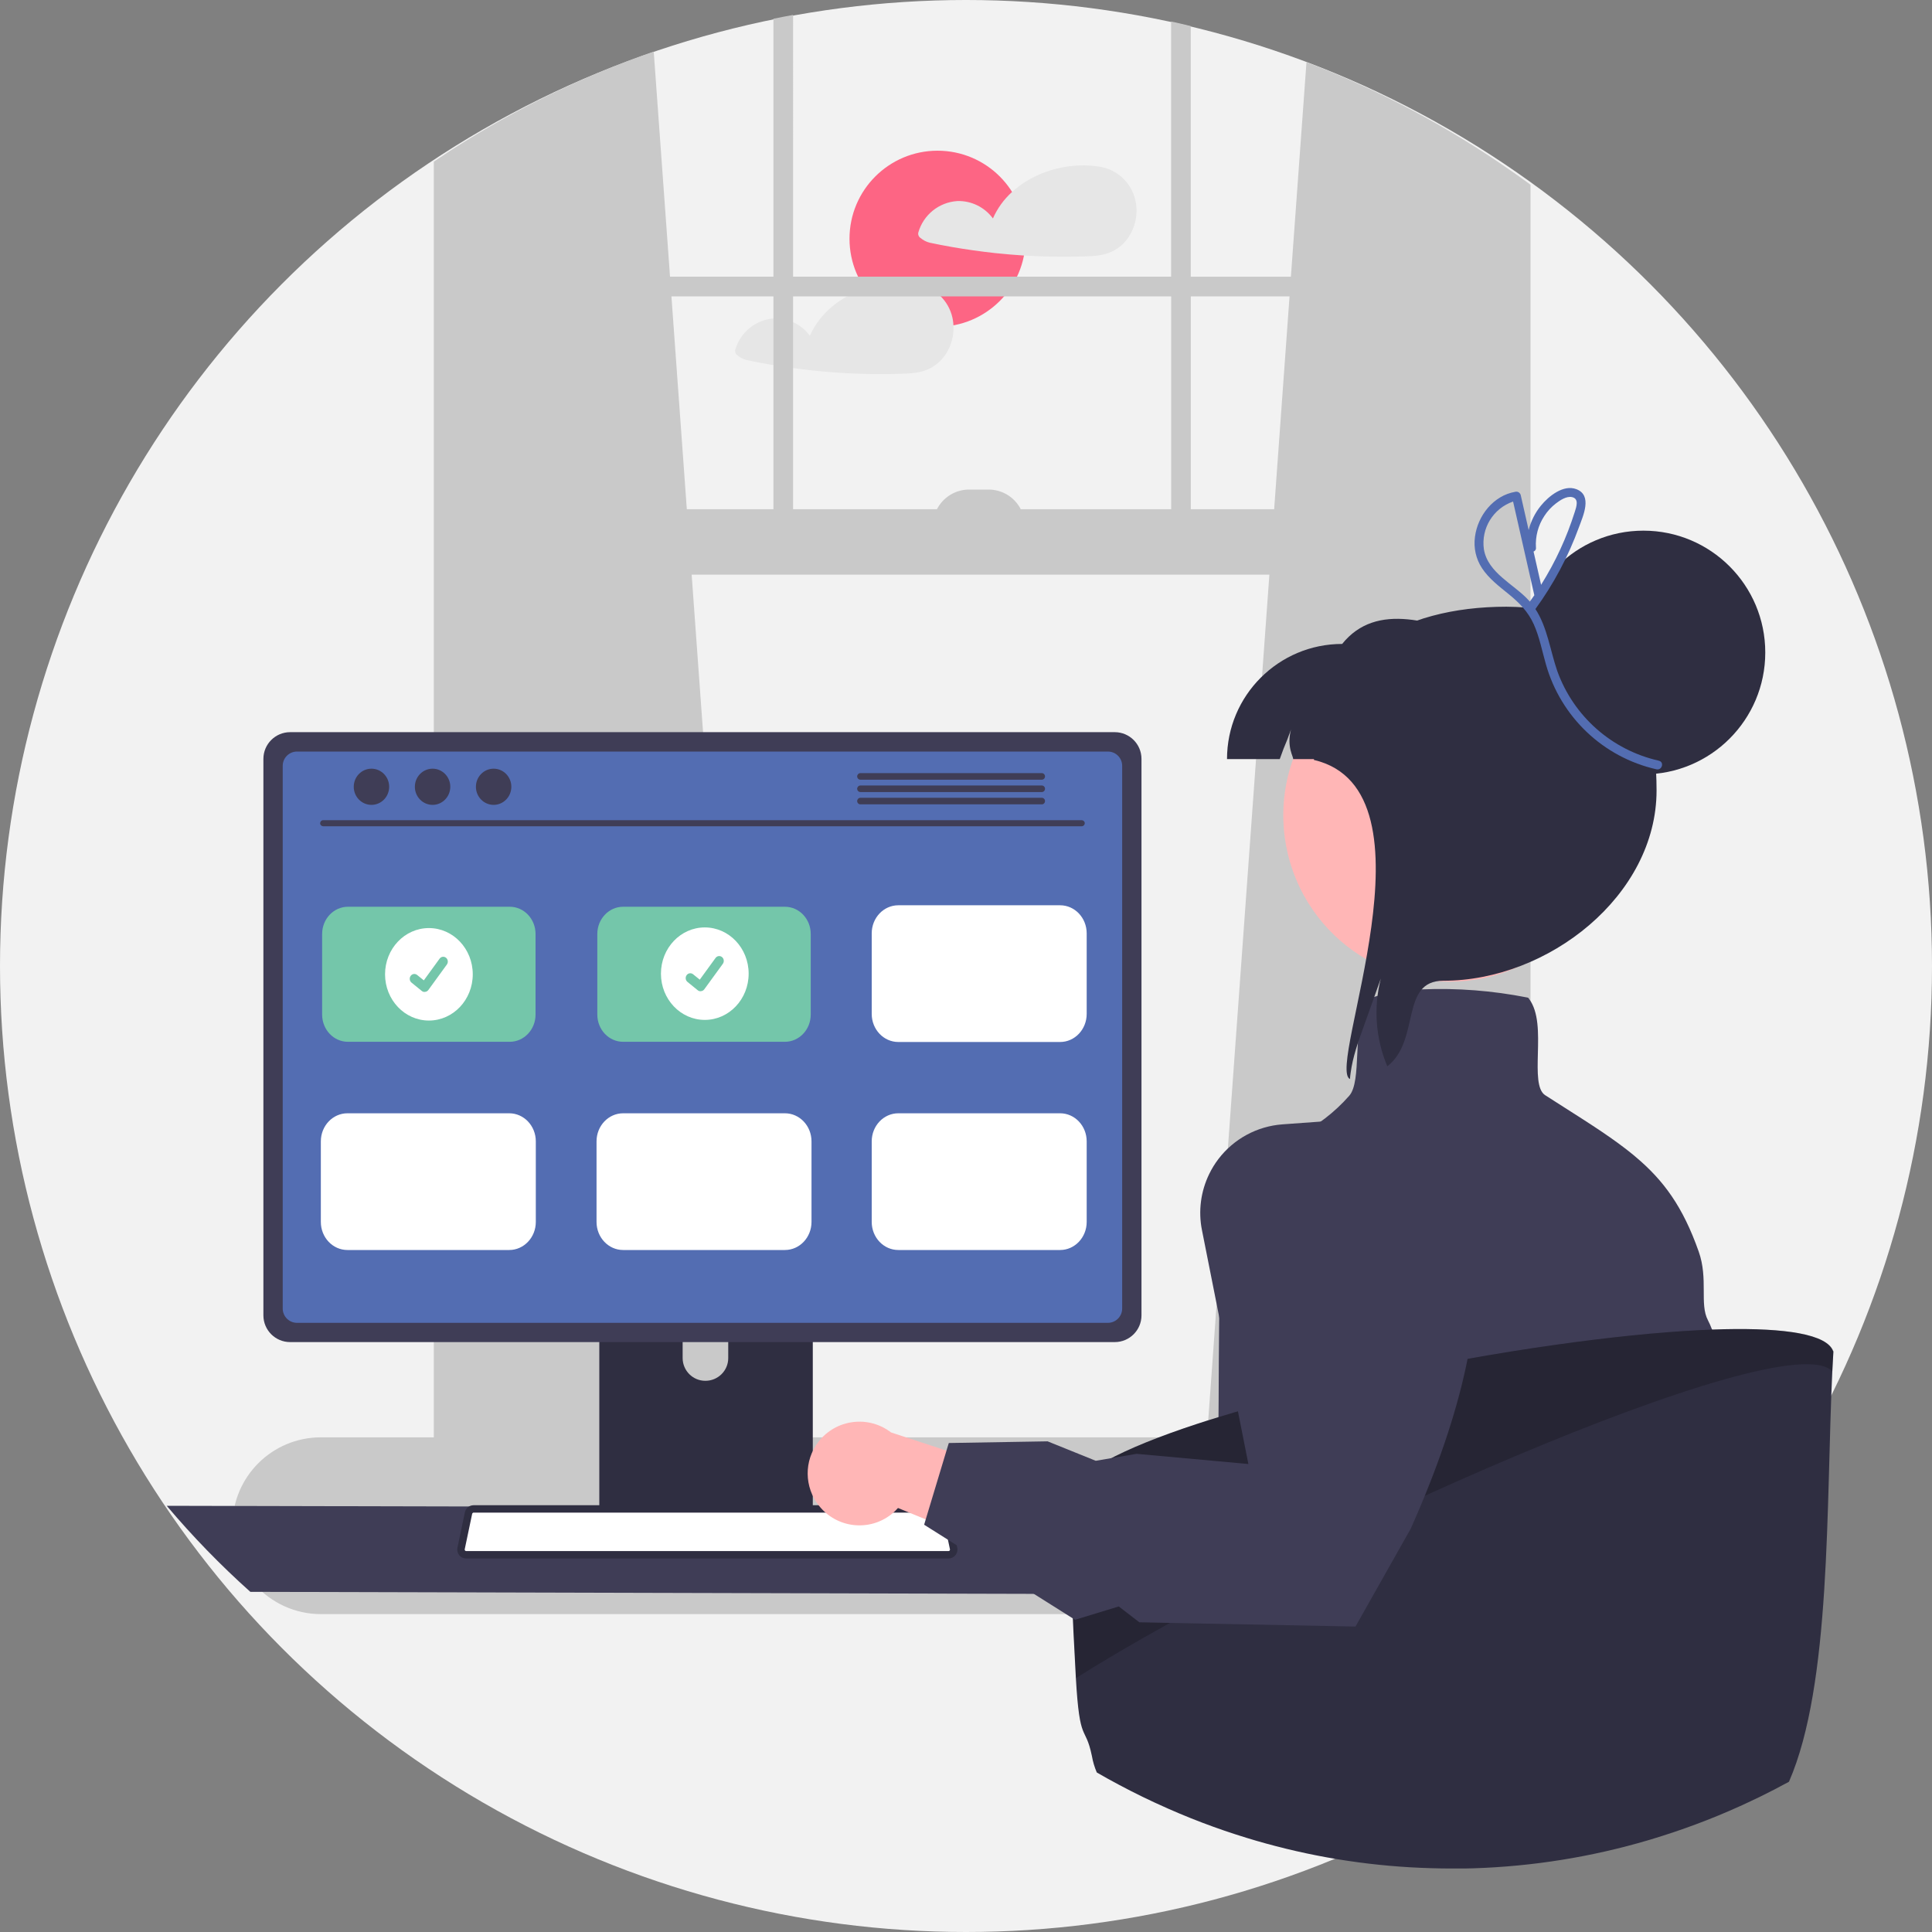
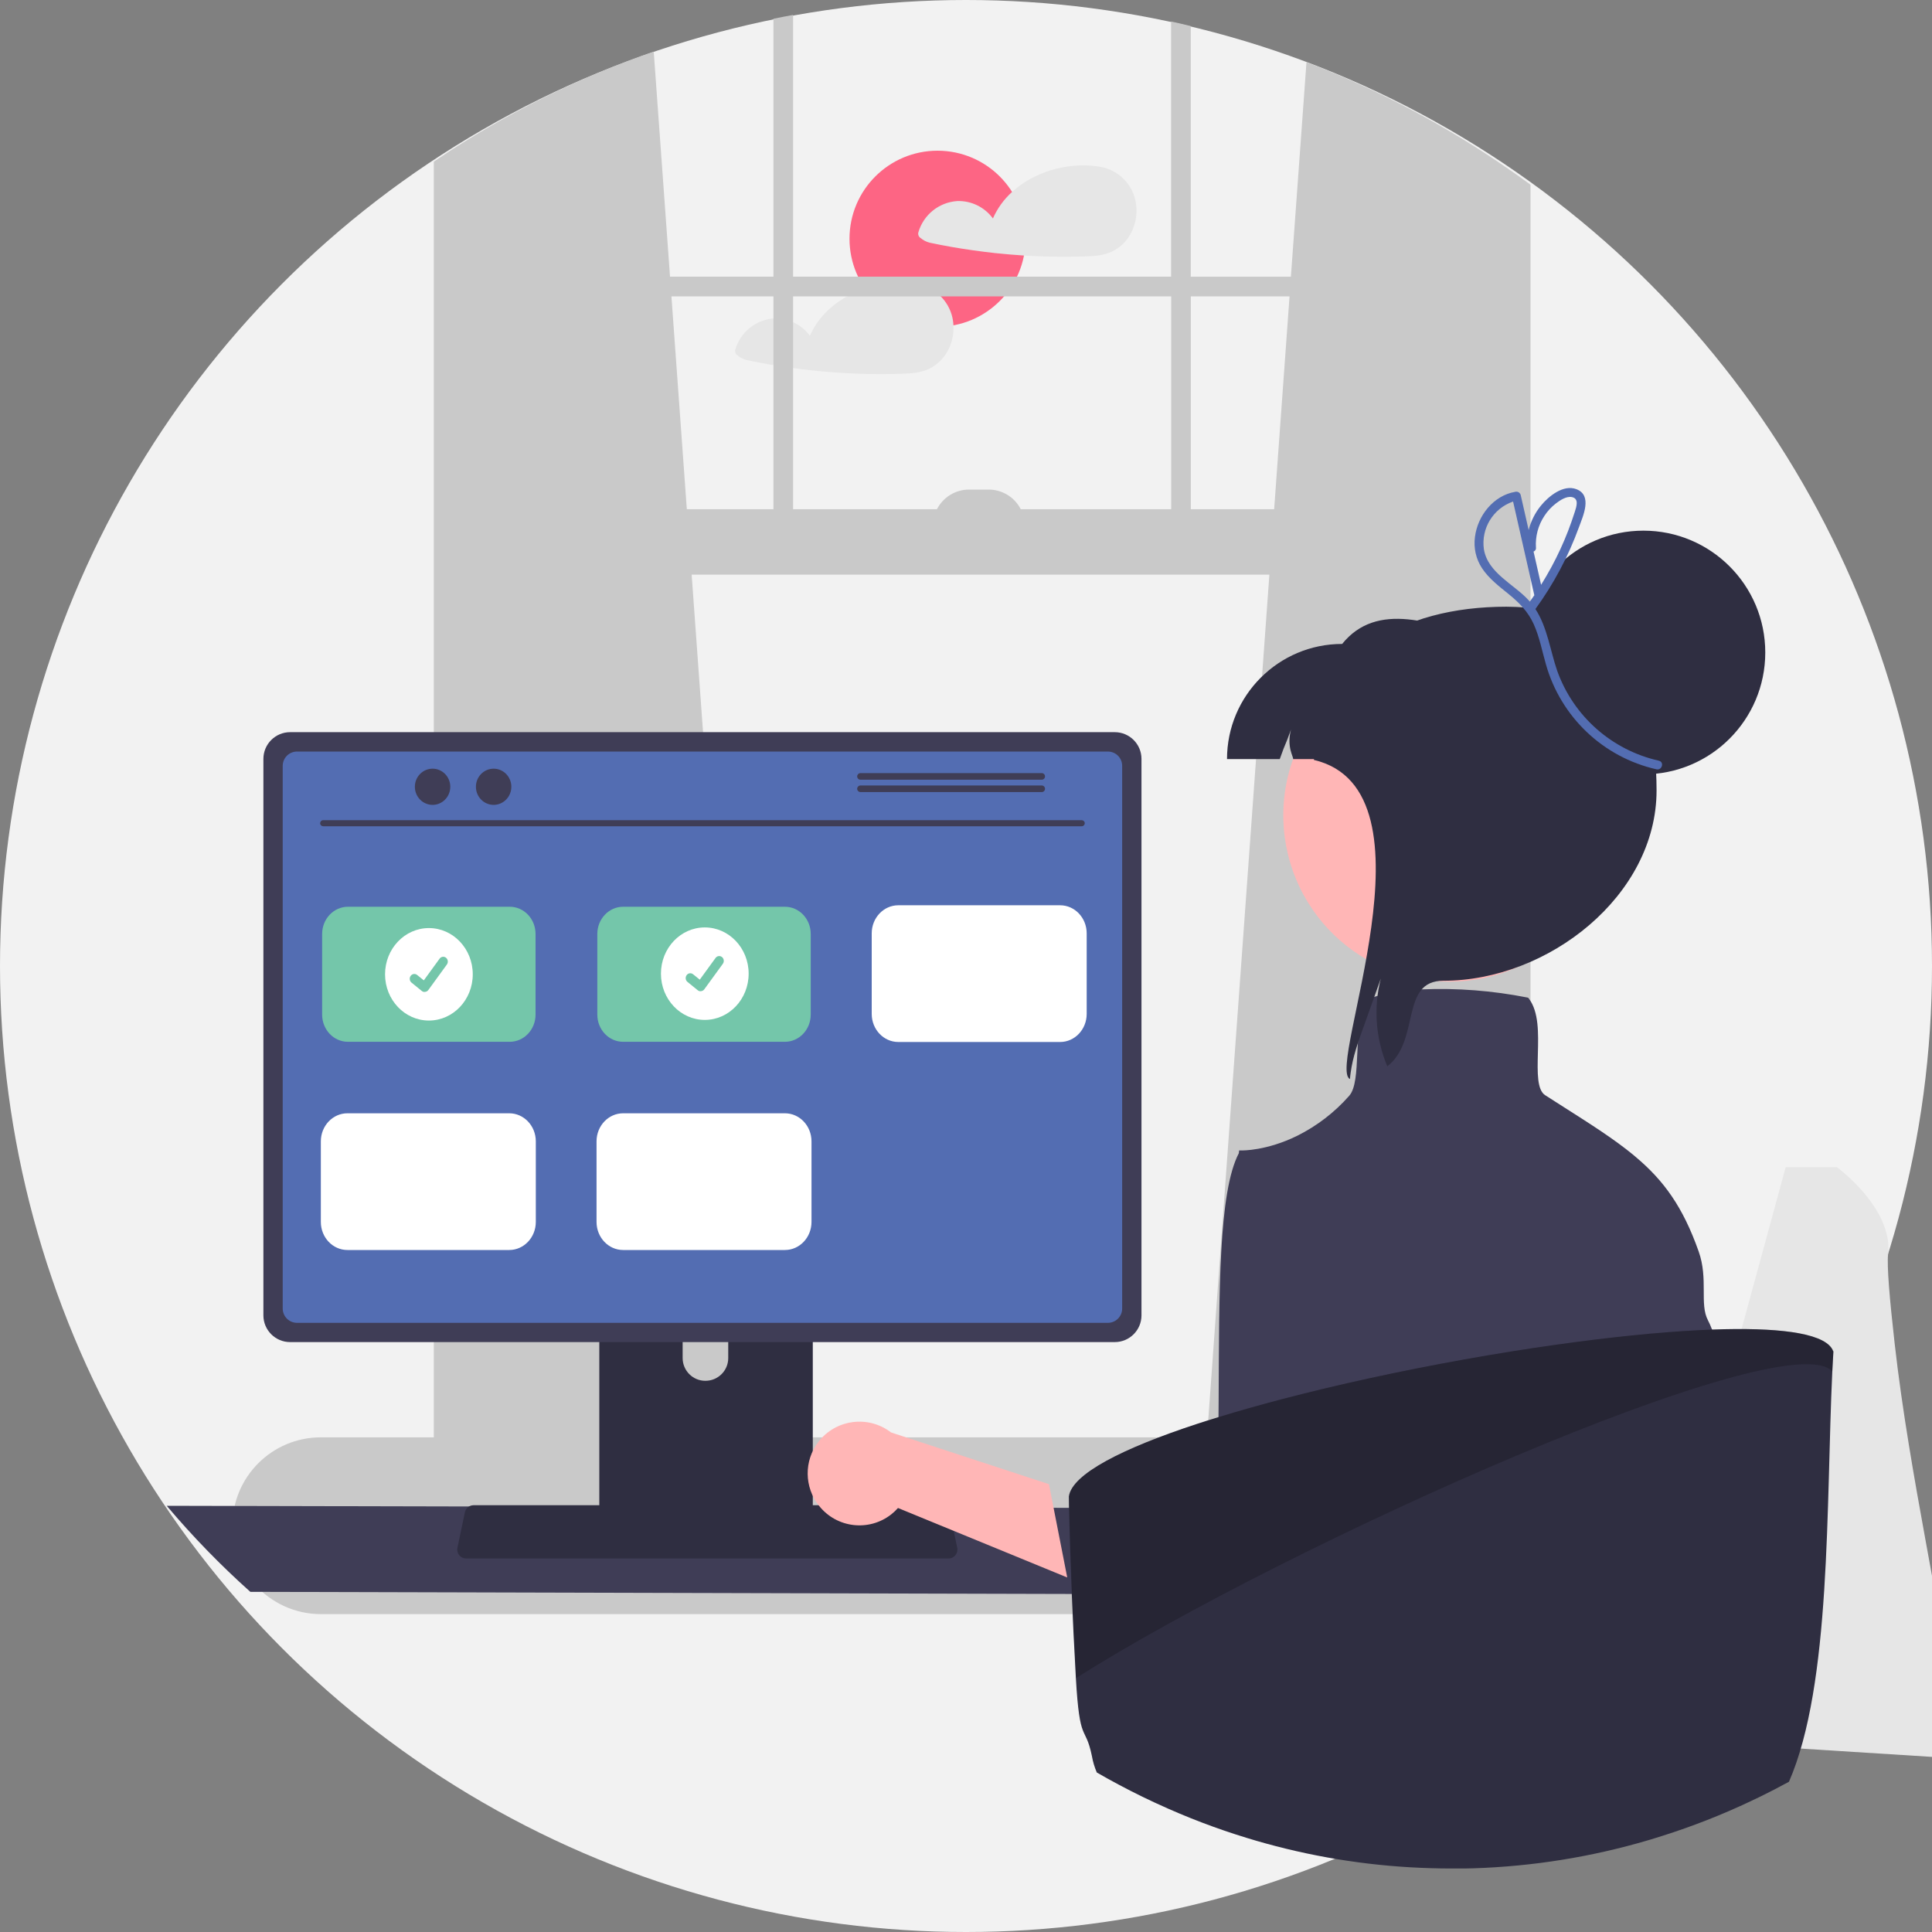
<svg xmlns="http://www.w3.org/2000/svg" id="Layer_1" data-name="Layer 1" viewBox="0 0 300 300">
  <rect x="0" y="0" width="300" height="300" fill="#808080" stroke="none" />
  <defs>
    <style>
      .cls-1 {
        fill: #f2f2f2;
      }

      .cls-2 {
        fill: #e6e6e6;
      }

      .cls-3 {
        fill: #fff;
      }

      .cls-4 {
        fill: #ffb6b6;
      }

      .cls-5 {
        fill: #fd6584;
      }

      .cls-6 {
        fill: #c9c9c9;
      }

      .cls-7 {
        fill: #3f3d56;
      }

      .cls-8 {
        fill: #536db2;
      }

      .cls-9 {
        fill: #2f2e41;
      }

      .cls-10 {
        fill: #74c6aa;
      }

      .cls-11 {
        isolation: isolate;
        opacity: .2;
      }
    </style>
  </defs>
  <circle class="cls-1" cx="150" cy="150" r="150" />
  <circle class="cls-5" cx="145.58" cy="37.07" r="13.67" />
  <path class="cls-2" d="m176.17,30.6c-.79-2.58-3.03-4.45-5.72-4.76-.03,0-.06,0-.09,0-.04-.01-.07-.02-.11-.03-4.58-.59-9.66.85-13.09,3.99-1.27,1.15-2.29,2.55-2.98,4.12-1.29-1.76-3.36-2.77-5.54-2.7-2.84.19-5.25,2.13-6.04,4.87-.09.33.06.69.35.87.41.35.9.6,1.43.73,1.13.24,2.27.46,3.41.66,2.23.39,4.48.7,6.73.95,1.49.16,2.98.28,4.48.38,3.09.19,6.2.24,9.3.14,1.54-.05,3.01-.1,4.41-.78,1.02-.5,1.9-1.26,2.53-2.21,1.22-1.84,1.56-4.12.93-6.23Z" />
  <path class="cls-2" d="m148.05,50.51c-.03-.57-.12-1.14-.29-1.69-.79-2.58-3.04-4.45-5.72-4.76-.03,0-.06,0-.09,0-.04-.01-.08-.02-.12-.03-2.53-.31-5.1-.05-7.52.77-3.72,1.24-6.98,3.75-8.55,7.34-1.29-1.76-3.37-2.77-5.55-2.7-2.84.19-5.25,2.13-6.04,4.87-.08.33.06.68.35.87.41.35.9.6,1.43.73,1.14.24,2.27.46,3.42.66,2.23.39,4.47.7,6.73.95,4.58.49,9.18.67,13.78.52,1.53-.05,3.01-.1,4.41-.78,1.02-.5,1.89-1.26,2.53-2.21.9-1.34,1.33-2.93,1.22-4.54Z" />
  <path class="cls-6" d="m250.12,223.19h-12.46V28.69c-.84-.62-1.68-1.23-2.54-1.83-.17-.12-.34-.24-.51-.35-9.85-6.89-20.51-12.56-31.74-16.86l-2.42,33.32h0s-15.55,0-15.55,0V4.05c-1.01-.25-2.03-.49-3.05-.71v39.62h-58.7V2.32c-1.02.19-2.04.38-3.05.59v40.05h-16.06s-2.53-34.95-2.53-34.95c-10.93,3.79-21.37,8.85-31.11,15.08-.34.21-.68.43-1.01.66-.68.44-1.36.89-2.03,1.35v198.09h-17.54c-7.58,0-13.72,6.13-13.73,13.71,0,1.75.33,3.49.99,5.12.25.63.55,1.24.9,1.82.45.76.96,1.48,1.55,2.14,2.6,2.96,6.35,4.66,10.3,4.66h200.31c7.58,0,13.73-6.15,13.73-13.73s-6.15-13.73-13.73-13.73h0Zm-53.01-133.96l-9.69,133.96h-70.33l-9.69-133.96h89.72Zm3.13-43.21l-2.39,33.05h-12.94v-33.05h15.33Zm-18.38,0v33.05h-23.36c-.95-1.87-2.88-3.05-4.98-3.05h-3.05c-2.1,0-4.02,1.18-4.98,3.05h-22.34v-33.05h58.7Zm-61.76,33.05h-13.45l-2.39-33.05h15.84v33.05Z" />
  <path class="cls-7" d="m25.89,233.82c4.01,4.75,8.34,9.21,12.98,13.36l175.15.46c4.63-4.14,8.97-8.61,12.98-13.36l-201.1-.46Z" />
  <path class="cls-9" d="m93.06,189.14v47.32h33.15v-47.32c0-.7-.45-1.32-1.12-1.52-.15-.05-.31-.08-.48-.07h-29.96c-.88,0-1.6.71-1.6,1.59h0Zm12.94,16.26c.02-1.95,1.62-3.52,3.57-3.51,1.93.02,3.49,1.58,3.51,3.51v5.49c0,1.95-1.6,3.53-3.56,3.52-1.94,0-3.51-1.58-3.52-3.52v-5.49Z" />
  <path class="cls-7" d="m114.24,234.96v4.56c0,.49.4.89.89.9h31.58c.49,0,.89-.4.89-.9v-4.56h-33.36Z" />
  <path class="cls-7" d="m40.9,117.84v86.41c0,2.29,1.86,4.15,4.15,4.15h128.05c2.29,0,4.15-1.86,4.15-4.15v-86.41c0-2.29-1.86-4.15-4.15-4.15H45.05c-2.29,0-4.15,1.86-4.15,4.15Z" />
  <path class="cls-8" d="m43.9,118.92v84.27c0,1.22.99,2.22,2.22,2.22h125.91c1.22,0,2.22-.99,2.22-2.22v-84.27c0-1.23-.99-2.22-2.22-2.22H46.12c-1.23,0-2.22,1-2.22,2.22Z" />
  <path class="cls-9" d="m71.31,241.49c.26.33.65.51,1.07.51h74.91c.76,0,1.38-.62,1.38-1.38,0-.09,0-.19-.03-.28l-1.16-5.52c-.1-.46-.42-.83-.86-1-.16-.06-.32-.09-.49-.09h-72.59c-.17,0-.33.03-.49.09-.44.17-.76.54-.86,1l-1.16,5.52c-.08.41.02.83.28,1.15Z" />
-   <path class="cls-3" d="m73.54,234.88s-.05,0-.07.01c-.07.03-.13.09-.15.16l-1.16,5.53c-.01.06,0,.13.05.18h0c.04.06.1.09.17.09h74.91c.07,0,.13-.03.17-.08.04-.05.06-.12.05-.18l-1.16-5.53c-.02-.07-.07-.13-.14-.16-.02-.01-.05-.02-.08-.02h-72.59Z" />
  <path class="cls-7" d="m50.17,128.3h117.81c.26,0,.46-.22.46-.48,0-.25-.21-.45-.46-.46H50.17c-.26,0-.46.22-.46.48,0,.25.21.45.46.46Z" />
-   <ellipse class="cls-7" cx="57.68" cy="122.17" rx="2.75" ry="2.81" />
  <ellipse class="cls-7" cx="67.17" cy="122.17" rx="2.75" ry="2.81" />
  <ellipse class="cls-7" cx="76.65" cy="122.17" rx="2.75" ry="2.81" />
  <path class="cls-7" d="m161.77,120.05h-28.17c-.27,0-.49.23-.5.5,0,.28.22.52.5.52h28.17c.28,0,.5-.23.5-.51,0-.28-.22-.51-.5-.51Z" />
  <path class="cls-7" d="m161.77,121.97h-28.17c-.27,0-.49.23-.5.5,0,.28.22.51.5.52h28.17c.28,0,.5-.23.5-.51,0-.28-.22-.51-.5-.51Z" />
-   <path class="cls-7" d="m162.27,124.39c0-.28-.22-.51-.5-.51h-28.17c-.27,0-.49.23-.5.5,0,.28.22.52.5.52h28.17c.28,0,.5-.23.5-.51h0Z" />
-   <path class="cls-2" d="m272.51,271.07c0,3.36-.79,5.94-.7,8-5.44,2.38-11.04,4.38-16.75,6.01-.65.18-1.29.36-1.94.54-3.52-10.78-7.05-20.65-8.43-21.7-3.18-2.39-4.77,7.48-4.77,5.1s1.59-2.39-2.38-5.56c-3.98-3.18-1.59-17.49-1.59-17.49l-5.56-14.31,6.22-22.82,8.08-29.65h7.95s.24.17.63.49c1.99,1.62,7.99,7.05,7.32,13.03-.2,1.78.24,6.96,1.02,13.85,2.34,20.82,7.73,43.44,7.73,49.41,0,7.95,3.18,10.34,3.18,15.11Z" />
+   <path class="cls-2" d="m272.51,271.07s1.59-2.39-2.38-5.56c-3.98-3.18-1.59-17.49-1.59-17.49l-5.56-14.31,6.22-22.82,8.08-29.65h7.95s.24.17.63.49c1.99,1.62,7.99,7.05,7.32,13.03-.2,1.78.24,6.96,1.02,13.85,2.34,20.82,7.73,43.44,7.73,49.41,0,7.95,3.18,10.34,3.18,15.11Z" />
  <path class="cls-7" d="m265.85,206.47s-.01-.04-.02-.06c-.18-.48-.39-.95-.62-1.4-1.34-2.52.08-6.4-1.44-10.68-2.45-6.94-5.43-11.03-9.8-14.7-.13-.11-.26-.22-.39-.33h0c-2.92-2.4-6.43-4.64-10.8-7.42-.91-.58-1.86-1.19-2.85-1.82-1.27-.82-1.2-3.54-1.13-6.42.08-3.2.17-6.51-1.4-8.58l-.1-.13-.16-.04c-5.38-1.06-10.87-1.49-16.34-1.26h0c-2.33.09-4.64.43-6.89,1.01-.17.05-.33.09-.49.15-.12.03-.25.07-.37.12l-.1.04-.08.07c-1.52,1.52-1.87,4.24-2.03,7.08h0c-.03.52-.06,1.04-.08,1.56-.13,2.76-.25,5.37-1.26,6.5-2.26,2.57-5,4.67-8.06,6.2-4.77,2.35-8.54,2.28-8.59,2.28h-.44s-.04.42-.04.42c-3.17,6.03-3.05,21.59-3.14,38.25,0,.93-.01,1.86-.02,2.8-.06,7.76-.2,15.66-.78,22.85-.25,3.09-.58,6.05-1.02,8.81-2.13,13.46-11.79,2.28-16.41,11.24.15.88.41,1.74.76,2.56.53.31,1.08.62,1.62.92,2.39,1.33,4.83,2.58,7.32,3.73.14.06.28.13.42.19,4.56,2.11,9.25,3.9,14.06,5.36.94.29,1.87.56,2.82.82,8.37,2.31,16.98,3.6,25.66,3.84.04,0,.07,0,.11,0,10.26-.28,20.46-1.75,30.38-4.38.14-.04.28-.07.42-.11.65-.18,1.3-.35,1.94-.54,5.71-1.63,11.31-3.63,16.75-6.01,0,.2.03.4.06.6,0,.07.01.13.03.19,0-.07.02-.15.02-.22.03-.22.05-.44.07-.66,2.82-27.54-3.04-50.92-7.54-62.82Z" />
  <path class="cls-4" d="m202.43,138.98c6.85,12.52,22.54,17.12,35.06,10.27,12.52-6.85,17.12-22.54,10.27-35.06-6.85-12.52-22.54-17.12-35.06-10.27-5.26,2.88-9.35,7.49-11.58,13.05-.12.3-.22.59-.33.9-2.5,6.95-1.9,14.63,1.64,21.11Z" />
  <path class="cls-9" d="m198.72,117.87c1.11-3.11.63-1.49,1.75-4.59-.73,2.74.43,4.28.32,4.59h30.76v-17.88c-9.01-3.57-17.82-6.61-23.14,0-9.87,0-17.88,8.01-17.88,17.88h8.2Z" />
  <path class="cls-9" d="m209.62,167.57c.02-.33.06-.67.11-1.01.33-2.44,1.16-4.78,2-7.1.89-2.5,1.79-5,2.68-7.5-1.16,4.53-.8,9.31,1.01,13.62,5.19-4.04,1.92-13.29,8.7-13.29,16.32,0,33.11-13.23,33.11-29.56s-7-28.52-23.32-28.52-29.58,7.47-29.89,23.79c20.1,4.73,1.81,47.9,5.61,49.56Z" />
  <circle class="cls-9" cx="255.19" cy="101.32" r="18.92" />
  <path class="cls-9" d="m284.69,209.83c-.06.97-.12,2.01-.17,3.11-.98,20.71-.13,48.6-6.73,63.73-1.48.81-2.97,1.58-4.48,2.32-.06.03-.12.06-.17.08-.41.2-.81.39-1.22.58-.01.01-.03.02-.05.03-4.46,2.11-9.05,3.91-13.76,5.4-.58.18-1.16.36-1.74.54-.12.04-.25.07-.37.11-8.86,2.62-18.01,4.09-27.24,4.38-.48.01-.95.02-1.41.03-.16,0-.32,0-.48,0-.52,0-1.03,0-1.55,0-1.04,0-2.08-.02-3.11-.05-8.68-.24-17.29-1.53-25.66-3.84-.95-.26-1.88-.53-2.82-.82-4.8-1.46-9.5-3.25-14.06-5.36-.14-.06-.28-.12-.42-.19-2.48-1.15-4.92-2.4-7.32-3.73-.54-.3-1.08-.61-1.62-.92-.35-.82-.61-1.68-.76-2.56-1.05-5.03-1.89-1.64-2.49-12.11-.55-9.6-.9-19.23-1.03-24.74-.04-1.47-.06-2.64-.06-3.45.49-3.5,8.35-7.47,19.82-11.24,1.08-.36,2.21-.71,3.35-1.06,3.1-.96,6.41-1.89,9.87-2.8,8.81-2.31,18.6-4.43,28.31-6.17,4.79-.86,9.57-1.63,14.21-2.28,8.14-1.15,15.83-1.95,22.42-2.28.63-.03,1.25-.06,1.86-.08.66-.03,1.3-.05,1.92-.06,9.49-.21,15.97.78,16.92,3.42Z" />
  <path class="cls-11" d="m284.69,209.83c-.06.97-.12,2.01-.17,3.11-7.19-7.74-84.64,26.85-117.42,47.62-.55-9.6-.9-19.23-1.03-24.74-.04-1.47-.06-2.64-.06-3.45.49-3.5,8.35-7.47,19.82-11.24,1.08-.36,2.21-.71,3.35-1.06,3.1-.96,6.41-1.89,9.87-2.8,8.81-2.31,18.6-4.43,28.31-6.17,4.79-.86,9.57-1.63,14.21-2.28,8.14-1.15,15.83-1.95,22.42-2.28.63-.03,1.25-.06,1.86-.08.66-.03,1.3-.05,1.92-.06,9.49-.21,15.97.78,16.92,3.42Z" />
  <path class="cls-4" d="m127.19,233.83c2.74,3.46,7.77,4.04,11.23,1.3.37-.29.71-.62,1.02-.97l26.28,10.79-2.84-14.49-24.52-8.03c-3.51-2.71-8.56-2.06-11.27,1.45-2.27,2.94-2.23,7.05.1,9.95Z" />
-   <path class="cls-7" d="m214.6,173.5l-.14-.02-15.32,1.11c-3.94.29-7.56,2.25-9.95,5.39-.55.72-1.02,1.49-1.42,2.31h0c-1.32,2.71-1.72,5.77-1.13,8.72l7.21,36.32-17.36-1.58-6.34,1.08-7.48-3.02-15.34.26-.36,1.18-3.22,10.67-.25.84,23.43,14.76,6.79-2.07,3.2,2.46h.15s6.35.13,6.35.13l27.06.53,7.4-13.11,1.16-2.05c8.59-19.25,10.71-32.68,10.04-41.94-.35-4.89-1.48-8.61-2.85-11.41-4.23-8.66-11.32-10.49-11.62-10.57Z" />
  <path class="cls-8" d="m257.58,118.12c-7.29-1.64-13.24-6.89-15.77-13.93-1.11-3.22-1.53-6.76-3.39-9.62,2.84-3.9,5.11-8.18,6.76-12.71.64-1.75,2.13-4.94-.4-5.9-2.02-.77-4.31,1.09-5.5,2.55-.91,1.11-1.56,2.41-1.91,3.8-.41-1.82-.82-3.64-1.24-5.46-.11-.36-.48-.58-.85-.48-3.38.58-5.83,3.7-6.25,7-.23,1.7.15,3.42,1.09,4.85,1.09,1.65,2.67,2.83,4.19,4.07,1.61,1.31,2.97,2.7,3.84,4.62.9,1.99,1.3,4.17,1.9,6.25,2.31,8.17,8.89,14.43,17.17,16.3.87.19,1.24-1.14.37-1.33Zm-19.08-33.09c-.11-1.74.35-3.47,1.31-4.92.48-.74,1.08-1.39,1.78-1.93.66-.5,1.64-1.17,2.51-.99,1.13.24.68,1.51.44,2.27-.32,1.01-.67,2-1.05,2.99-.74,1.91-1.6,3.78-2.58,5.59-.51.94-1.05,1.86-1.61,2.77-.39-1.72-.78-3.44-1.17-5.16.25-.09.41-.35.38-.61Zm-8.08.28c-.47-3.24,1.43-6.36,4.53-7.43,1.1,4.85,2.2,9.7,3.3,14.55-.23.33-.46.66-.7.99-.06-.07-.12-.14-.18-.21-2.3-2.51-6.32-4.22-6.95-7.9Z" />
  <path class="cls-10" d="m79.15,161.77h-25.12c-2.22,0-4.01-1.89-4.01-4.23v-12.51c0-2.34,1.8-4.23,4.01-4.23h25.12c2.22,0,4.01,1.89,4.01,4.23v12.51c0,2.34-1.8,4.23-4.01,4.23Z" />
  <path class="cls-10" d="m121.88,161.77h-25.12c-2.22,0-4.01-1.89-4.01-4.23v-12.51c0-2.34,1.8-4.23,4.01-4.23h25.12c2.22,0,4.01,1.89,4.01,4.23v12.51c0,2.34-1.8,4.23-4.01,4.23Z" />
  <path class="cls-3" d="m121.88,194.1h-25.12c-2.28,0-4.13-1.95-4.13-4.36v-12.51c0-2.41,1.85-4.36,4.13-4.36h25.12c2.28,0,4.13,1.95,4.13,4.36v12.51c0,2.41-1.85,4.36-4.13,4.36Z" />
  <path class="cls-3" d="m79.07,194.1h-25.12c-2.28,0-4.13-1.95-4.13-4.36v-12.51c0-2.41,1.85-4.36,4.13-4.36h25.12c2.28,0,4.13,1.95,4.13,4.36v12.51c0,2.41-1.85,4.36-4.13,4.36Z" />
-   <path class="cls-3" d="m164.61,194.1h-25.12c-2.28,0-4.13-1.95-4.13-4.36v-12.51c0-2.41,1.85-4.36,4.13-4.36h25.12c2.28,0,4.13,1.95,4.13,4.36v12.51c0,2.41-1.85,4.36-4.13,4.36Z" />
  <path class="cls-3" d="m164.61,161.8h-25.12c-2.28,0-4.13-1.95-4.13-4.36v-12.51c0-2.41,1.85-4.36,4.13-4.36h25.12c2.28,0,4.13,1.95,4.13,4.36v12.51c0,2.41-1.85,4.36-4.13,4.36Z" />
  <ellipse class="cls-3" cx="66.6" cy="151.29" rx="6.81" ry="7.18" />
  <path class="cls-10" d="m65.92,154.03c-.15,0-.3-.05-.42-.15h0s-1.6-1.3-1.6-1.3c-.31-.25-.37-.72-.13-1.05s.69-.39,1-.14h0l1.04.84,2.45-3.37c.24-.33.69-.39,1-.14,0,0,0,0,0,0l-.02.02.02-.02c.31.25.37.72.13,1.05l-2.88,3.96c-.14.19-.34.29-.57.29Z" />
  <ellipse class="cls-3" cx="109.44" cy="151.19" rx="6.81" ry="7.18" />
  <path class="cls-10" d="m108.77,153.92c-.15,0-.3-.05-.42-.15h0s-1.6-1.3-1.6-1.3c-.31-.25-.37-.72-.13-1.05s.69-.39,1-.14h0l1.04.84,2.45-3.37c.24-.33.69-.39,1-.14,0,0,0,0,0,0l-.02.02.02-.02c.31.25.37.72.13,1.05l-2.88,3.96c-.14.19-.34.29-.57.29Z" />
</svg>